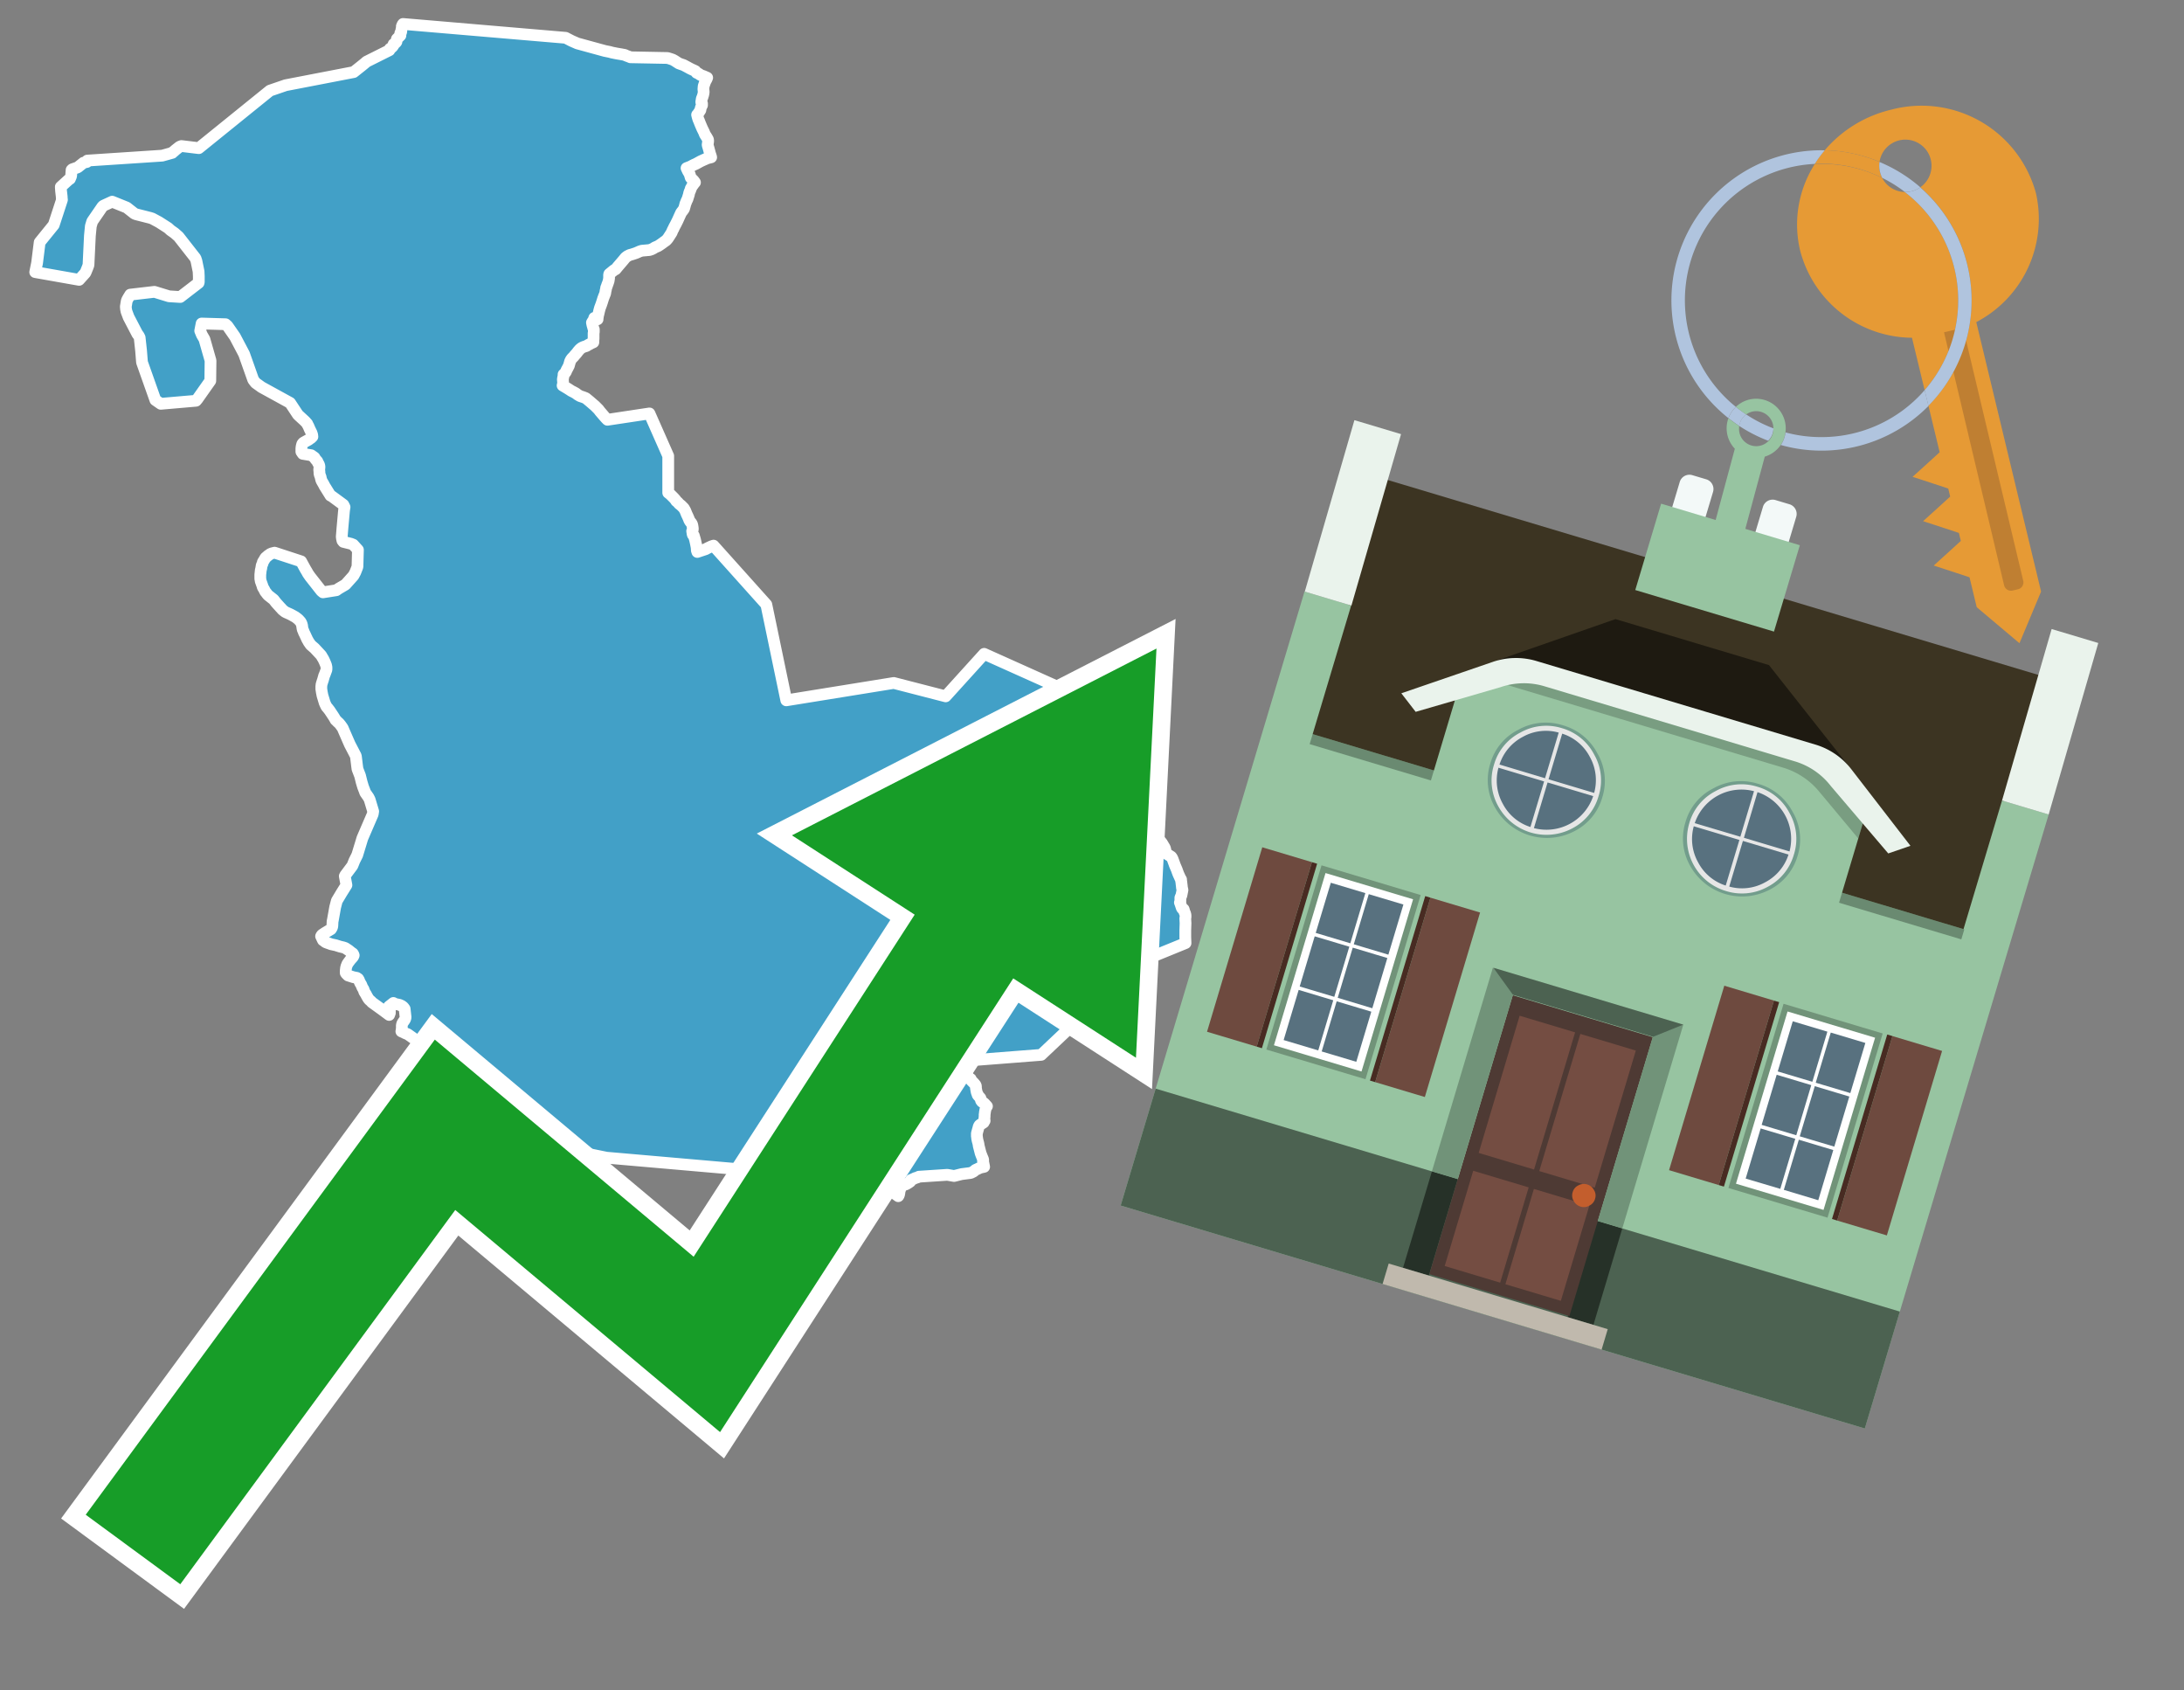
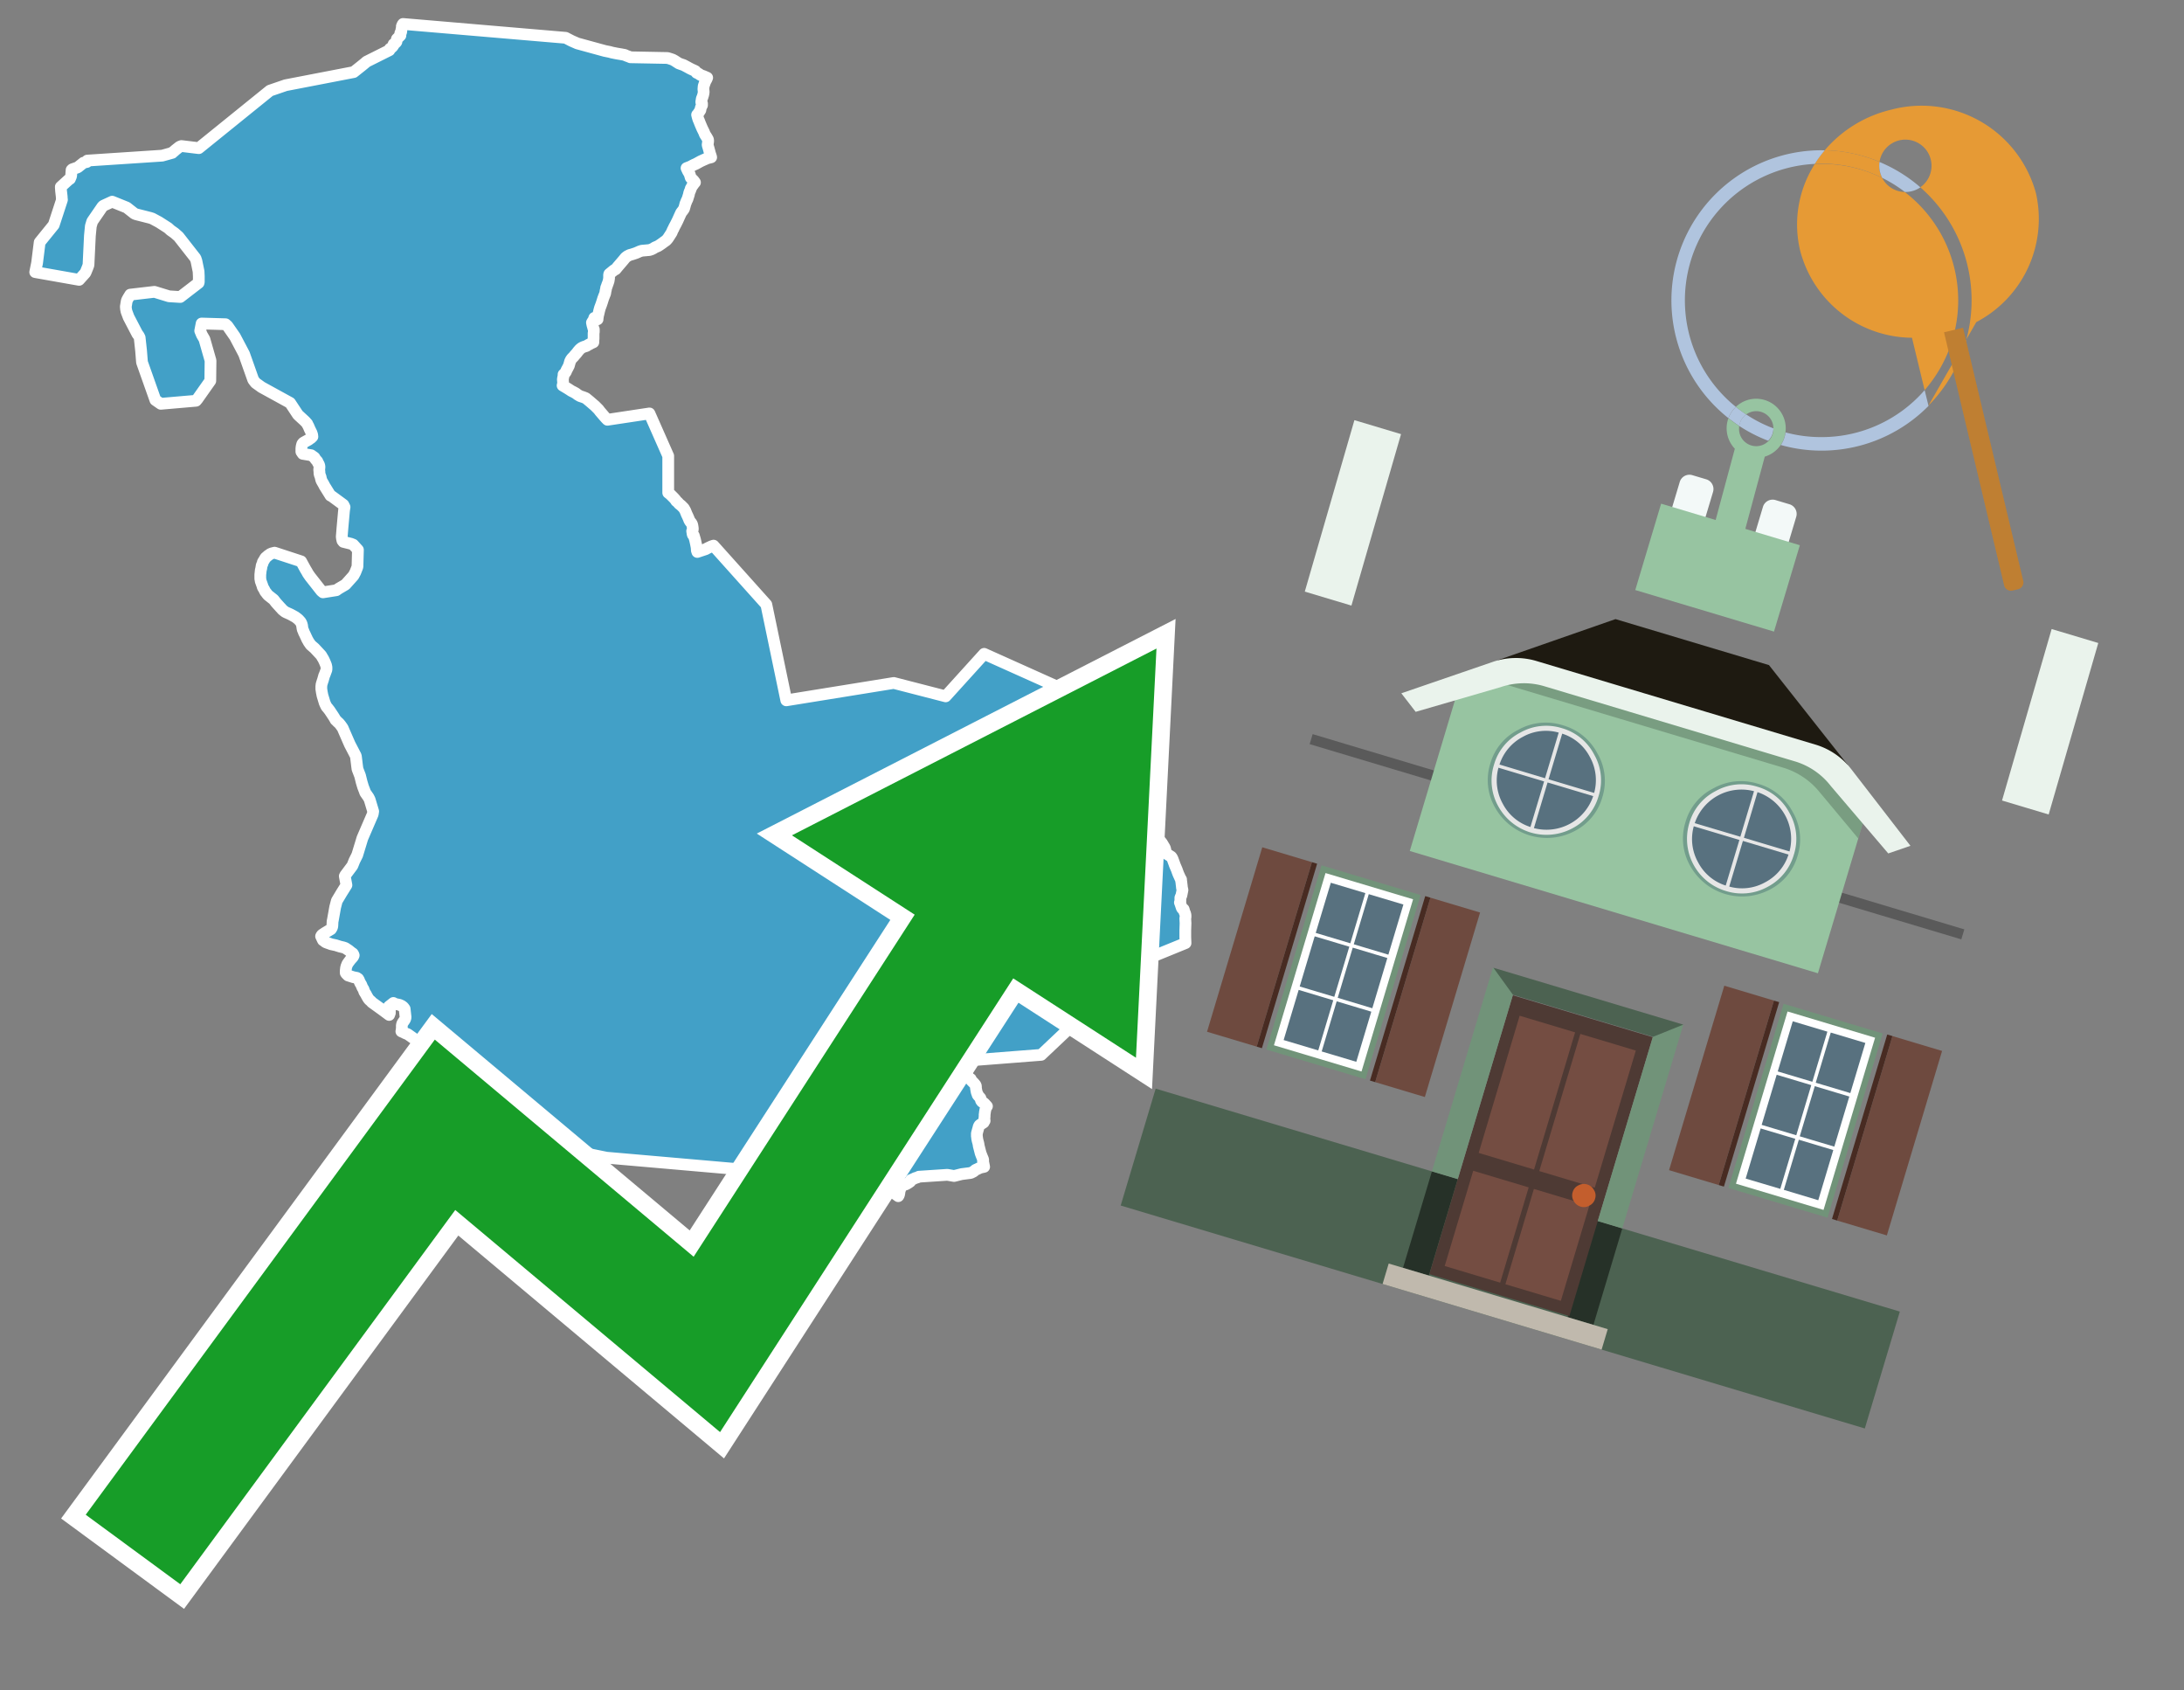
<svg xmlns="http://www.w3.org/2000/svg" id="Text" width="93.05" height="72" viewBox="0 0 93.05 72">
  <rect x="0" y="0" width="93.05" height="72" fill="#808080" stroke="none" />
  <polygon points="25.77,2.17 25.97,2.21 26.08,2.24 26.28,2.28 26.46,2.31 26.62,2.34 26.68,2.37 26.79,2.41 26.86,2.44 28.44,2.47 28.54,2.5 28.66,2.54 28.75,2.59 28.92,2.7 29.03,2.74 29.12,2.77 29.29,2.86 29.38,2.91 29.46,2.95 29.57,3 29.63,3.03 29.68,3.1 29.77,3.14 29.82,3.18 29.88,3.21 29.97,3.24 30.13,3.31 30.1,3.38 30.05,3.47 30.01,3.58 29.98,3.67 29.97,3.78 29.97,3.81 29.98,3.9 29.98,3.93 29.97,3.99 29.96,4.04 29.95,4.07 29.94,4.1 29.93,4.14 29.9,4.2 29.89,4.28 29.88,4.32 29.88,4.36 29.91,4.41 29.91,4.44 29.91,4.48 29.89,4.52 29.87,4.56 29.86,4.59 29.85,4.63 29.84,4.69 29.82,4.72 29.79,4.77 29.73,4.86 29.7,4.89 29.72,4.97 29.74,5.04 29.76,5.1 29.78,5.14 29.83,5.27 29.89,5.41 29.92,5.48 29.99,5.62 30.03,5.72 30.06,5.77 30.08,5.8 30.1,5.83 30.14,5.9 30.16,5.93 30.17,5.97 30.17,6.03 30.16,6.08 30.16,6.11 30.15,6.15 30.15,6.18 30.18,6.28 30.2,6.35 30.25,6.54 30.26,6.57 30.27,6.6 30.29,6.66 30.3,6.7 30.14,6.74 30.05,6.78 29.98,6.81 29.85,6.87 29.65,6.98 29.58,7.01 29.48,7.06 29.43,7.09 29.25,7.16 29.31,7.29 29.34,7.34 29.37,7.39 29.39,7.44 29.42,7.54 29.43,7.57 29.55,7.69 29.58,7.73 29.61,7.77 29.57,7.81 29.54,7.86 29.49,7.92 29.45,8 29.43,8.03 29.42,8.08 29.38,8.17 29.37,8.2 29.36,8.23 29.35,8.29 29.34,8.32 29.29,8.48 29.25,8.56 29.22,8.64 29.2,8.68 29.19,8.73 29.15,8.87 29.14,8.9 29.11,8.94 29.09,8.97 29.05,9.02 29.02,9.06 28.96,9.19 28.87,9.39 28.82,9.49 28.79,9.55 28.72,9.68 28.69,9.75 28.67,9.78 28.63,9.87 28.62,9.9 28.57,9.98 28.46,10.15 28.41,10.21 28.37,10.25 28.31,10.29 28.23,10.35 28.16,10.4 28.1,10.44 28.04,10.48 27.9,10.54 27.84,10.58 27.76,10.62 27.67,10.65 27.34,10.68 27.25,10.71 27.16,10.75 27.09,10.78 26.94,10.83 26.83,10.86 26.73,10.91 26.69,10.94 26.65,10.97 26.56,11.08 26.32,11.36 26.23,11.47 26.17,11.5 26.13,11.53 25.96,11.67 25.95,11.7 25.95,11.74 25.95,11.81 25.95,11.85 25.93,11.97 25.89,12.09 25.87,12.13 25.86,12.18 25.83,12.24 25.82,12.29 25.82,12.32 25.81,12.35 25.8,12.39 25.79,12.46 25.78,12.51 25.75,12.58 25.7,12.71 25.65,12.87 25.64,12.9 25.62,12.96 25.56,13.12 25.53,13.23 25.5,13.36 25.48,13.44 25.46,13.57 25.46,13.6 25.32,13.54 25.29,13.64 25.25,13.69 25.22,13.74 25.24,13.84 25.26,13.91 25.27,13.94 25.28,13.99 25.3,14.03 25.3,14.14 25.29,14.19 25.29,14.42 25.28,14.53 25.28,14.58 25.17,14.63 25.12,14.66 25.06,14.69 24.98,14.74 24.88,14.77 24.81,14.8 24.76,14.83 24.7,14.88 24.63,14.96 24.57,15.04 24.48,15.14 24.45,15.18 24.41,15.22 24.37,15.26 24.34,15.3 24.32,15.33 24.29,15.39 24.27,15.46 24.25,15.53 24.24,15.57 24.21,15.63 24.19,15.67 24.13,15.78 24.12,15.82 24.08,15.88 24.01,15.95 24.01,15.99 24.01,16.02 24,16.05 23.99,16.11 23.98,16.15 23.99,16.28 23.99,16.34 23.98,16.38 23.97,16.42 24.17,16.54 24.25,16.59 24.34,16.65 24.44,16.7 24.53,16.75 24.61,16.81 24.66,16.84 24.71,16.87 24.86,16.92 24.96,16.96 25.13,17.1 25.28,17.23 25.34,17.28 25.37,17.31 25.42,17.36 25.47,17.41 25.5,17.44 25.56,17.52 25.74,17.73 25.82,17.82 25.85,17.85 25.88,17.88 27.67,17.61 28.47,19.42 28.47,20.99 28.51,21.02 28.57,21.07 28.68,21.18 28.71,21.21 28.79,21.3 28.81,21.34 28.86,21.38 28.9,21.42 28.92,21.45 29.02,21.53 29.06,21.57 29.13,21.64 29.15,21.67 29.2,21.76 29.26,21.91 29.29,21.97 29.33,22.06 29.35,22.11 29.37,22.16 29.4,22.21 29.47,22.3 29.49,22.35 29.5,22.39 29.51,22.45 29.52,22.53 29.51,22.58 29.49,22.62 29.51,22.75 29.52,22.78 29.56,22.81 29.61,22.98 29.64,23.11 29.68,23.31 29.69,23.45 29.71,23.48 29.71,23.51 30.07,23.39 30.14,23.35 30.31,23.27 30.4,23.24 32.65,25.75 33.5,29.83 38.08,29.09 40.29,29.66 41.93,27.85 45.83,29.6 47.81,31.2 47.75,31.24 47.75,31.27 47.64,31.32 47.53,31.38 47.47,31.41 47.32,31.47 47.22,31.5 47.03,31.56 46.94,31.6 46.83,31.64 46.73,31.67 46.63,31.73 46.54,31.77 46.35,31.82 46.28,31.85 46.08,31.92 45.89,32 45.73,32.08 45.61,32.14 45.53,32.17 45.51,32.23 45.53,32.31 45.56,32.36 45.59,32.44 45.61,32.48 45.63,32.52 45.64,32.55 45.66,32.66 45.67,32.69 45.67,32.85 45.76,32.82 45.79,32.92 45.8,32.96 45.86,33.08 45.88,33.11 45.91,33.16 45.93,33.19 45.98,33.24 46.01,33.28 46.33,33.35 46.41,33.41 46.48,33.45 46.51,33.49 46.56,33.55 46.57,33.58 46.66,33.79 46.67,33.83 46.7,33.88 46.75,33.99 46.77,34.03 46.8,34.11 46.81,34.14 46.85,34.26 46.87,34.31 46.89,34.36 46.93,34.45 46.99,34.6 47.01,34.64 47.04,34.73 47.1,34.76 47.17,34.8 47.31,34.84 47.42,34.89 47.5,34.93 47.61,34.98 47.69,35.02 47.74,35.05 47.85,35.1 47.95,35.15 48.13,35.19 48.22,35.24 48.3,35.28 48.49,35.36 48.57,35.39 48.65,35.42 48.9,35.45 49.07,35.5 49.12,35.53 49.2,35.56 49.24,35.59 49.29,35.62 49.33,35.67 49.37,35.73 49.38,35.76 49.41,35.79 49.45,35.84 49.5,35.9 49.59,36.05 49.62,36.1 49.64,36.15 49.67,36.29 49.69,36.34 49.71,36.37 49.9,36.49 49.93,36.53 49.96,36.59 50,36.7 50.03,36.78 50.05,36.84 50.08,36.91 50.14,37.05 50.16,37.11 50.19,37.19 50.21,37.24 50.27,37.37 50.28,37.4 50.32,37.46 50.32,37.51 50.33,37.56 50.34,37.65 50.35,37.73 50.36,37.83 50.37,37.86 50.38,37.91 50.35,38.06 50.34,38.11 50.33,38.15 50.31,38.19 50.29,38.24 50.29,38.29 50.29,38.4 50.27,38.44 50.29,38.49 50.3,38.52 50.35,38.67 50.37,38.7 50.43,38.73 50.44,38.76 50.45,38.8 50.46,38.83 50.47,38.86 50.49,38.9 50.5,38.94 50.51,38.98 50.51,39.03 50.51,39.07 50.5,39.11 50.5,39.14 50.51,39.32 50.5,39.63 50.5,39.92 50.51,40.17 48.55,40.97 44.36,44.93 41.28,45.17 41.27,45.22 41.21,45.33 41.19,45.44 41.18,45.55 41.16,45.68 41.14,45.73 41.18,45.78 41.2,45.81 41.24,45.84 41.27,45.89 41.3,45.92 41.36,45.96 41.38,46.02 41.41,46.05 41.46,46.1 41.49,46.13 41.55,46.2 41.57,46.23 41.58,46.27 41.58,46.31 41.58,46.34 41.59,46.4 41.61,46.51 41.62,46.54 41.63,46.57 41.65,46.6 41.65,46.63 41.67,46.66 41.77,46.77 41.78,46.8 41.79,46.85 41.8,46.88 41.84,46.93 41.89,46.96 41.95,47.01 42.05,47.12 42.03,47.15 42,47.19 41.99,47.23 41.98,47.28 41.96,47.39 41.96,47.43 41.95,47.46 41.95,47.55 41.94,47.64 41.95,47.74 41.92,47.78 41.91,47.81 41.85,47.85 41.78,47.89 41.73,47.93 41.7,47.98 41.69,48.02 41.68,48.06 41.66,48.13 41.63,48.24 41.62,48.27 41.62,48.31 41.62,48.41 41.63,48.44 41.63,48.48 41.65,48.58 41.68,48.69 41.69,48.74 41.7,48.81 41.78,49.12 41.83,49.25 41.88,49.37 41.89,49.41 41.88,49.45 41.91,49.6 41.93,49.7 41.79,49.73 41.71,49.76 41.63,49.8 41.56,49.83 41.48,49.9 41.36,49.96 40.97,50.01 40.65,50.09 40.36,50.04 39.15,50.12 39.09,50.15 38.99,50.18 38.91,50.22 38.81,50.26 38.79,50.3 38.78,50.33 38.71,50.38 38.61,50.44 38.47,50.49 38.41,50.52 38.37,50.55 38.35,50.67 38.32,50.74 38.32,50.8 38.31,50.85 38.3,50.9 38.27,50.95 37.54,50.41 36.52,49.87 34.88,50.58 34.8,50.98 34.54,50.71 34.5,50.64 32.95,49.93 25.84,49.31 24.27,48.99 24.28,48.95 17.37,44.05 17.29,44.02 17.1,43.93 17.11,43.9 17.11,43.85 17.12,43.82 17.12,43.68 17.13,43.63 17.14,43.6 17.16,43.56 17.25,43.43 17.27,43.38 17.28,43.33 17.24,42.97 17.21,42.93 17.19,42.9 17.11,42.84 17.02,42.8 16.83,42.76 16.76,42.72 16.57,42.87 16.61,43.03 16.61,43.09 16.61,43.12 16.61,43.15 16.59,43.2 16.58,43.23 16.27,43 15.84,42.69 15.82,42.66 15.75,42.6 15.72,42.57 15.69,42.53 15.66,42.48 15.62,42.41 15.59,42.35 15.57,42.32 15.54,42.27 15.52,42.24 15.49,42.14 15.45,42.08 15.43,42.04 15.39,41.94 15.34,41.86 15.33,41.83 15.31,41.8 15.3,41.76 15.26,41.69 15.2,41.65 15.05,41.62 14.83,41.55 14.78,41.5 14.75,41.47 14.73,41.44 14.73,41.37 14.73,41.33 14.74,41.27 14.74,41.23 14.75,41.2 14.76,41.16 14.78,41.11 14.8,41.06 14.84,41 14.93,40.88 15.02,40.78 15.05,40.74 15.07,40.69 15.05,40.64 15.03,40.61 14.97,40.57 14.86,40.48 14.71,40.38 14.62,40.35 14.49,40.32 14.3,40.26 14.11,40.22 13.89,40.14 13.84,40.11 13.81,40.08 13.76,40.05 13.68,39.88 13.7,39.84 13.73,39.81 13.85,39.73 14.1,39.58 14.13,39.53 14.15,39.49 14.16,39.43 14.17,39.23 14.18,39.2 14.28,38.64 14.35,38.37 14.56,38.02 14.76,37.7 14.69,37.32 14.71,37.28 14.86,37.08 14.92,37 15.01,36.88 15.04,36.81 15.1,36.66 15.22,36.42 15.44,35.7 15.88,34.68 15.9,34.56 15.75,34.06 15.7,33.96 15.56,33.76 15.54,33.7 15.47,33.52 15.41,33.32 15.34,33.04 15.24,32.78 15.23,32.75 15.21,32.6 15.17,32.27 15.16,32.2 14.9,31.7 14.66,31.15 14.6,31.01 14.53,30.91 14.5,30.87 14.45,30.81 14.42,30.78 14.37,30.74 14.35,30.71 14.3,30.67 14.25,30.58 14.2,30.5 14.04,30.26 13.97,30.17 13.91,30.1 13.87,30.02 13.83,29.93 13.81,29.86 13.74,29.63 13.71,29.48 13.7,29.41 13.69,29.35 13.69,29.31 13.69,29.27 13.69,29.24 13.7,29.15 13.73,29.05 13.76,28.96 13.8,28.82 13.81,28.78 13.83,28.74 13.9,28.55 13.91,28.52 13.91,28.49 13.91,28.42 13.89,28.33 13.85,28.23 13.81,28.14 13.77,28.06 13.72,27.98 13.7,27.94 13.67,27.9 13.4,27.61 13.33,27.55 13.26,27.49 13.22,27.45 13.2,27.41 13.16,27.36 13.11,27.27 13.08,27.22 13.07,27.19 13.05,27.15 12.99,27.02 12.94,26.92 12.93,26.88 12.9,26.82 12.89,26.78 12.88,26.72 12.87,26.64 12.86,26.61 12.85,26.57 12.83,26.53 12.81,26.49 12.72,26.39 12.66,26.34 12.58,26.28 12.38,26.17 12.27,26.12 12.18,26.08 12.13,26.05 12.03,25.97 11.98,25.91 11.94,25.87 11.76,25.67 11.66,25.54 11.42,25.35 11.37,25.29 11.35,25.26 11.3,25.2 11.25,25.1 11.19,25 11.18,24.95 11.14,24.84 11.13,24.81 11.11,24.76 11.1,24.7 11.09,24.65 11.09,24.6 11.09,24.48 11.11,24.29 11.13,24.21 11.15,24.08 11.17,24.04 11.19,23.99 11.2,23.94 11.25,23.86 11.28,23.81 11.3,23.77 11.33,23.74 11.37,23.71 11.41,23.67 11.47,23.63 11.51,23.6 11.58,23.57 11.7,23.54 12.83,23.91 13.01,24.24 13.07,24.34 13.12,24.43 13.21,24.56 13.69,25.17 13.76,25.23 14.33,25.14 14.43,25.07 14.72,24.9 15.06,24.52 15.14,24.37 15.23,24.14 15.25,23.42 15.05,23.2 14.95,23.16 14.63,23.08 14.59,23.03 14.57,22.94 14.56,22.86 14.59,22.49 14.65,21.82 14.66,21.72 14.68,21.6 14.63,21.5 14.14,21.14 14.08,21.11 13.85,20.74 13.83,20.71 13.79,20.63 13.72,20.51 13.69,20.45 13.67,20.37 13.66,20.32 13.62,20.21 13.61,20.15 13.61,20.1 13.6,20.01 13.61,19.91 13.61,19.86 13.59,19.79 13.53,19.68 13.52,19.65 13.44,19.56 13.4,19.49 13.26,19.39 12.9,19.33 12.88,19.3 12.84,19.24 12.84,19.15 12.84,19.1 12.85,19.02 12.87,18.94 12.88,18.91 12.92,18.86 12.97,18.83 13.15,18.73 13.2,18.69 13.25,18.66 13.31,18.6 13.3,18.52 13.27,18.43 13.2,18.29 13.14,18.15 13.1,18.08 13.09,18.05 13.01,17.96 12.98,17.93 12.73,17.7 12.69,17.66 12.36,17.16 11.14,16.49 11.1,16.46 10.89,16.31 10.79,16.18 10.4,15.08 10.01,14.34 9.69,13.88 9.61,13.81 8.59,13.78 8.53,14.09 8.6,14.26 8.71,14.45 8.97,15.36 8.96,16.22 8.41,17 8.35,17.07 6.85,17.2 6.62,17.04 6.05,15.43 6.01,14.93 5.95,14.38 5.91,14.3 5.85,14.22 5.48,13.51 5.39,13.27 5.37,13.17 5.36,13.06 5.4,12.82 5.42,12.77 5.47,12.68 5.55,12.55 6.58,12.43 7.2,12.62 7.68,12.65 8.46,12.05 8.47,12.01 8.47,11.89 8.47,11.77 8.46,11.56 8.38,11.17 8.37,11.12 8.33,11 7.61,10.08 7.44,9.93 7.27,9.81 7.16,9.71 6.77,9.46 6.49,9.31 6.4,9.28 5.81,9.13 5.73,9.1 5.4,8.84 4.78,8.59 4.41,8.76 4.37,8.79 3.93,9.43 3.87,9.63 3.83,10.04 3.77,11.29 3.73,11.4 3.64,11.62 3.37,11.92 1.5,11.59 1.58,11.2 1.69,10.32 2.29,9.58 2.64,8.51 2.63,8.42 2.63,8.38 2.6,8.12 2.59,7.96 2.93,7.65 2.98,7.62 3.03,7.5 3.05,7.24 3.08,7.21 3.31,7.13 3.56,6.93 3.7,6.9 3.72,6.84 6.91,6.63 7.34,6.51 7.36,6.48 7.41,6.45 7.46,6.4 7.65,6.25 7.73,6.22 8.47,6.31 11.5,3.86 12.17,3.63 15.07,3.07 15.41,2.8 15.58,2.66 15.61,2.63 16.59,2.14 16.6,2.11 16.61,2.08 16.65,2.05 16.69,2.02 16.73,1.98 16.77,1.92 16.77,1.88 16.86,1.82 16.89,1.78 16.9,1.7 16.91,1.66 17,1.57 17.06,1.51 17.05,1.46 17.05,1.43 17.06,1.4 17.09,1.37 17.1,1.31 17.1,1.27 17.11,1.23 17.12,1.2 17.13,1.17 17.12,1.12 17.15,1.05 17.17,1.02 24.1,1.61 24.35,1.74 24.6,1.85 " fill="#42a0c7" stroke="#fff" stroke-linejoin="round" stroke-width="0.5" />
  <polygon points="49.272 27.624 33.741 35.58 38.97 38.959 29.553 53.529 18.525 44.281 3.652 64.518 7.681 67.479 19.396 51.538 30.678 60.999 43.169 41.673 48.398 45.053 49.272 27.624" fill="none" stroke="#fff" stroke-miterlimit="10" stroke-width="1.5" />
  <polygon points="49.272 27.624 33.741 35.58 38.97 38.959 29.553 53.529 18.525 44.281 3.652 64.518 7.681 67.479 19.396 51.538 30.678 60.999 43.169 41.673 48.398 45.053 49.272 27.624" fill="#179d28" />
  <path d="M80.19,7.577a1.16,1.16,0,0,1-.094-.251,1.114,1.114,0,0,1-.018-.429A6.367,6.367,0,0,0,77.743,6.4a5.269,5.269,0,0,0-.423.577c.1,0,.192-.007.288-.007A5.794,5.794,0,0,1,80.19,7.577Z" fill="#e69a35" />
  <path d="M77.608,6.4A6.394,6.394,0,0,0,73.64,17.81a1.26,1.26,0,0,1,.317-.48A5.821,5.821,0,0,1,77.32,6.981a5.269,5.269,0,0,1,.423-.577Z" fill="#b0c4de" />
-   <path d="M84.2,13.72a4.962,4.962,0,0,0,2.545-5.48,5.047,5.047,0,0,0-6.179-3.566A5.322,5.322,0,0,0,77.743,6.4a6.367,6.367,0,0,1,2.335.493,1.114,1.114,0,1,1,1.736,1.084,6.392,6.392,0,0,1,.347,9.3l.479,1.985-.438.4-.716.648.92.3.6.2.082.341-.438.4-.716.648.92.3.605.2.082.341-.438.4-.716.649.92.3.605.2.307,1.274,1.821,1.534.921-2.2Z" fill="#e69a35" />
+   <path d="M84.2,13.72a4.962,4.962,0,0,0,2.545-5.48,5.047,5.047,0,0,0-6.179-3.566A5.322,5.322,0,0,0,77.743,6.4a6.367,6.367,0,0,1,2.335.493,1.114,1.114,0,1,1,1.736,1.084,6.392,6.392,0,0,1,.347,9.3Z" fill="#e69a35" />
  <path d="M81.154,8.179a1.115,1.115,0,0,1-.964-.6,5.794,5.794,0,0,0-2.582-.6c-.1,0-.192,0-.288.007a4.783,4.783,0,0,0-.625,3.685,4.962,4.962,0,0,0,4.765,3.715L82,16.617a5.82,5.82,0,0,0-.846-8.438Z" fill="#e69a35" />
  <path d="M74.1,18.142a6.386,6.386,0,0,0,1.232.63.73.73,0,0,0,.224-.527h0a5.783,5.783,0,0,1-1.159-.593A.733.733,0,0,0,74.1,18.142Z" fill="#b0c4de" />
  <path d="M74.4,17.652q-.228-.152-.44-.322a1.26,1.26,0,0,0-.317.48c.148.117.3.228.46.332A.733.733,0,0,1,74.4,17.652Z" fill="#b0c4de" />
  <path d="M74.824,16.984a1.257,1.257,0,0,0-.867.346c.141.114.288.222.44.322a.731.731,0,0,1,1.159.593h0a.732.732,0,1,1-1.463,0,.7.7,0,0,1,.007-.1c-.158-.1-.312-.215-.46-.332a1.258,1.258,0,0,0,.273,1.3l-.979,3.635,1.275.341.98-3.639a1.266,1.266,0,0,0,.681-.5,1.249,1.249,0,0,0,.2-.538,1.328,1.328,0,0,0,.012-.168A1.262,1.262,0,0,0,74.824,16.984Z" fill="#97c4a1" />
  <path d="M85.974,25.1l-.226.053a.3.3,0,0,1-.362-.223l-2.56-10.777.81-.193L86.2,24.736A.3.3,0,0,1,85.974,25.1Z" fill="#bf7f32" />
  <path d="M80.1,7.326a1.16,1.16,0,0,0,.094.251,5.833,5.833,0,0,1,.964.6,1.137,1.137,0,0,0,.287-.031,1.108,1.108,0,0,0,.373-.167A6.371,6.371,0,0,0,80.078,6.9,1.114,1.114,0,0,0,80.1,7.326Z" fill="#b0c4de" />
  <path d="M77.608,18.618a5.836,5.836,0,0,1-1.534-.2,1.24,1.24,0,0,1-.2.537,6.4,6.4,0,0,0,6.291-1.666L82,16.617A5.807,5.807,0,0,1,77.608,18.618Z" fill="#b0c4de" />
-   <path d="M81.814,7.981a1.108,1.108,0,0,1-.373.167,1.137,1.137,0,0,1-.287.031A5.82,5.82,0,0,1,82,16.617l.161.667a6.392,6.392,0,0,0-.347-9.3Z" fill="#b0c4de" />
-   <polygon points="83.79 39.753 55.78 31.364 58.988 20.404 86.964 28.783 83.79 39.753 83.79 39.753" fill="#3c3422" fill-rule="evenodd" />
-   <polygon points="81.705 53.32 87.284 34.692 85.297 34.097 83.656 39.575 55.926 31.269 57.567 25.791 55.579 25.196 47.746 51.348 79.451 60.844 81.705 53.32" fill="#97c4a1" fill-rule="evenodd" />
  <rect x="69.522" y="21.148" width="0.444" height="28.983" transform="translate(15.592 92.226) rotate(-73.326)" opacity="0.3" />
  <polygon points="87.284 34.692 85.297 34.097 87.411 26.793 89.398 27.388 87.284 34.692 87.284 34.692" fill="#eaf3ec" fill-rule="evenodd" />
  <polygon points="57.578 25.794 55.591 25.199 57.705 17.896 59.692 18.491 57.578 25.794 57.578 25.794" fill="#eaf3ec" fill-rule="evenodd" />
  <polygon points="79.451 60.844 80.943 55.865 49.238 46.369 47.747 51.348 79.451 60.844 79.451 60.844" fill="#4c6251" fill-rule="evenodd" />
  <path d="M71.566,20.528l-.522,1.743,1.418.425.523-1.744a.432.432,0,0,0-.289-.536l-.593-.177A.431.431,0,0,0,71.566,20.528Z" fill="#f3f9f8" fill-rule="evenodd" />
  <path d="M75.111,21.589l-.522,1.743,1.418.425.522-1.743a.43.43,0,0,0-.289-.536l-.593-.178A.43.43,0,0,0,75.111,21.589Z" fill="#f3f9f8" fill-rule="evenodd" />
  <polygon points="75.368 28.329 68.829 26.37 63.807 28.121 78.733 32.591 75.368 28.329" fill="#1e1a11" />
  <polygon points="78.248 32.422 64.442 28.287 62.236 28.998 60.064 36.247 77.453 41.455 79.651 34.116 78.248 32.422" fill="#97c4a1" />
  <path d="M77.74,32.516S65.088,28.725,65,28.7l-.938.43,11.892,3.562a3.175,3.175,0,0,1,1.532,1l1.685,2.02.327-1.09Z" fill-rule="evenodd" opacity="0.2" />
  <path d="M77.35,31.716,65.458,28.154a3.041,3.041,0,0,0-1.854.037l-3.9,1.339.611.79,3.626-1.054a3.045,3.045,0,0,1,1.855-.037l10.673,3.2A3.028,3.028,0,0,1,78,33.477l2.45,2.874.945-.325-2.518-3.26A3.036,3.036,0,0,0,77.35,31.716Z" fill="#eaf3ec" />
  <polygon points="76.683 23.223 70.773 21.453 69.671 25.132 75.581 26.902 76.683 23.223 76.683 23.223" fill="#97c4a1" fill-rule="evenodd" />
  <g id="Symbol_9_0_Layer2_0_MEMBER_8_MEMBER_21_MEMBER_0_FILL" data-name="Symbol 9 0 Layer2 0 MEMBER 8 MEMBER 21 MEMBER 0 FILL">
    <path d="M66.584,30.892a2.39,2.39,0,0,0-1.891.189,2.317,2.317,0,0,0-1.2,1.448A2.345,2.345,0,0,0,63.7,34.4a2.528,2.528,0,0,0,3.367,1.008,2.339,2.339,0,0,0,1.2-1.447,2.313,2.313,0,0,0-.208-1.87A2.394,2.394,0,0,0,66.584,30.892Z" fill="#729d8c" />
  </g>
  <g id="Symbol_9_0_Layer2_0_MEMBER_8_MEMBER_21_MEMBER_1_FILL" data-name="Symbol 9 0 Layer2 0 MEMBER 8 MEMBER 21 MEMBER 1 FILL">
    <path d="M66.547,31.016a2.241,2.241,0,0,0-1.769.185,2.213,2.213,0,0,0-1.127,1.376,2.239,2.239,0,0,0,.185,1.768,2.341,2.341,0,0,0,3.145.942,2.234,2.234,0,0,0,1.126-1.376,2.207,2.207,0,0,0-.185-1.768A2.237,2.237,0,0,0,66.547,31.016Z" fill="#e6e6e6" />
  </g>
  <g id="Symbol_9_0_Layer2_0_MEMBER_8_MEMBER_21_MEMBER_2_MEMBER_0_FILL" data-name="Symbol 9 0 Layer2 0 MEMBER 8 MEMBER 21 MEMBER 2 MEMBER 0 FILL">
    <path d="M65.787,33.284,63.843,32.7a2.036,2.036,0,0,0,.186,1.539,2.015,2.015,0,0,0,1.175.986Z" fill="#58717f" />
  </g>
  <g id="Symbol_9_0_Layer2_0_MEMBER_8_MEMBER_21_MEMBER_2_MEMBER_1_FILL" data-name="Symbol 9 0 Layer2 0 MEMBER 8 MEMBER 21 MEMBER 2 MEMBER 1 FILL">
    <path d="M65.827,33.148l.582-1.944a2.01,2.01,0,0,0-1.523.178,2.037,2.037,0,0,0-1,1.183Z" fill="#58717f" />
  </g>
  <g id="Symbol_9_0_Layer2_0_MEMBER_8_MEMBER_21_MEMBER_2_MEMBER_2_FILL" data-name="Symbol 9 0 Layer2 0 MEMBER 8 MEMBER 21 MEMBER 2 MEMBER 2 FILL">
    <path d="M67.878,33.91l-1.943-.582-.582,1.944a2.1,2.1,0,0,0,2.525-1.362Z" fill="#58717f" />
  </g>
  <g id="Symbol_9_0_Layer2_0_MEMBER_8_MEMBER_21_MEMBER_2_MEMBER_3_FILL" data-name="Symbol 9 0 Layer2 0 MEMBER 8 MEMBER 21 MEMBER 2 MEMBER 3 FILL">
    <path d="M66.558,31.249l-.582,1.943,1.943.582a2.031,2.031,0,0,0-.186-1.539A2.009,2.009,0,0,0,66.558,31.249Z" fill="#58717f" />
  </g>
  <g id="Symbol_9_0_Layer2_0_MEMBER_8_MEMBER_21_MEMBER_0_FILL-2" data-name="Symbol 9 0 Layer2 0 MEMBER 8 MEMBER 21 MEMBER 0 FILL">
    <path d="M74.9,33.384a2.4,2.4,0,0,0-1.891.189,2.316,2.316,0,0,0-1.2,1.448,2.341,2.341,0,0,0,.209,1.87A2.527,2.527,0,0,0,75.387,37.9a2.345,2.345,0,0,0,1.2-1.447,2.314,2.314,0,0,0-.209-1.87A2.389,2.389,0,0,0,74.9,33.384Z" fill="#729d8c" />
  </g>
  <g id="Symbol_9_0_Layer2_0_MEMBER_8_MEMBER_21_MEMBER_1_FILL-2" data-name="Symbol 9 0 Layer2 0 MEMBER 8 MEMBER 21 MEMBER 1 FILL">
    <path d="M74.867,33.508a2.239,2.239,0,0,0-1.768.185,2.21,2.21,0,0,0-1.127,1.376,2.316,2.316,0,0,0,1.564,2.883,2.261,2.261,0,0,0,1.765-.173A2.237,2.237,0,0,0,76.428,36.4a2.209,2.209,0,0,0-.185-1.769A2.239,2.239,0,0,0,74.867,33.508Z" fill="#e6e6e6" />
  </g>
  <g id="Symbol_9_0_Layer2_0_MEMBER_8_MEMBER_21_MEMBER_2_MEMBER_0_FILL-2" data-name="Symbol 9 0 Layer2 0 MEMBER 8 MEMBER 21 MEMBER 2 MEMBER 0 FILL">
    <path d="M74.107,35.776l-1.943-.582a2.031,2.031,0,0,0,.186,1.539,2.009,2.009,0,0,0,1.175.986Z" fill="#58717f" />
  </g>
  <g id="Symbol_9_0_Layer2_0_MEMBER_8_MEMBER_21_MEMBER_2_MEMBER_1_FILL-2" data-name="Symbol 9 0 Layer2 0 MEMBER 8 MEMBER 21 MEMBER 2 MEMBER 1 FILL">
    <path d="M74.148,35.64,74.73,33.7a2.1,2.1,0,0,0-2.525,1.362Z" fill="#58717f" />
  </g>
  <g id="Symbol_9_0_Layer2_0_MEMBER_8_MEMBER_21_MEMBER_2_MEMBER_2_FILL-2" data-name="Symbol 9 0 Layer2 0 MEMBER 8 MEMBER 21 MEMBER 2 MEMBER 2 FILL">
    <path d="M76.2,36.4l-1.943-.582-.582,1.944a2.015,2.015,0,0,0,1.523-.178A2.036,2.036,0,0,0,76.2,36.4Z" fill="#58717f" />
  </g>
  <g id="Symbol_9_0_Layer2_0_MEMBER_8_MEMBER_21_MEMBER_2_MEMBER_3_FILL-2" data-name="Symbol 9 0 Layer2 0 MEMBER 8 MEMBER 21 MEMBER 2 MEMBER 3 FILL">
    <path d="M74.879,33.741,74.3,35.684l1.943.582a2.1,2.1,0,0,0-1.361-2.525Z" fill="#58717f" />
  </g>
  <polygon points="51.426 43.946 53.542 44.58 55.896 36.723 53.78 36.089 51.426 43.946 51.426 43.946" fill="#6e4a3f" fill-rule="evenodd" />
  <polygon points="53.542 44.58 53.764 44.647 56.117 36.789 55.896 36.723 53.542 44.58 53.542 44.58" fill="#482b22" fill-rule="evenodd" />
  <polygon points="60.706 46.726 58.59 46.092 60.943 38.235 63.059 38.868 60.706 46.726 60.706 46.726" fill="#6e4a3f" fill-rule="evenodd" />
  <polygon points="58.59 46.092 58.368 46.026 60.722 38.168 60.943 38.235 58.59 46.092 58.59 46.092" fill="#482b22" fill-rule="evenodd" />
  <rect x="53.146" y="39.209" width="8.19" height="4.408" transform="translate(1.145 84.365) rotate(-73.326)" fill="#719379" />
  <polygon points="60.205 38.304 56.474 37.187 54.277 44.522 58.008 45.639 60.205 38.304 60.205 38.304" fill="#fff" fill-rule="evenodd" />
  <path d="M59.792,38.527l-.64,2.136-1.474-.442.639-2.135,1.475.441Zm-1.621-.485-.64,2.136-1.474-.442L56.7,37.6l1.474.442Zm-2.158,1.84,1.475.441-.64,2.136-1.474-.441.639-2.136Zm-.683,2.282,1.474.441-.639,2.136L54.69,44.3l.64-2.135Zm.981,2.621.639-2.136,1.475.442-.64,2.135-1.474-.441Zm2.158-1.84L56.994,42.5l.64-2.136,1.474.442-.639,2.136Z" fill="#58717f" fill-rule="evenodd" />
  <polygon points="80.39 52.621 78.274 51.988 80.628 44.13 82.743 44.764 80.39 52.621 80.39 52.621" fill="#6e4a3f" fill-rule="evenodd" />
  <polygon points="78.274 51.988 78.053 51.921 80.406 44.064 80.628 44.13 78.274 51.988 78.274 51.988" fill="#482b22" fill-rule="evenodd" />
  <polygon points="71.111 49.842 73.227 50.476 75.58 42.619 73.464 41.985 71.111 49.842 71.111 49.842" fill="#6e4a3f" fill-rule="evenodd" />
  <polygon points="73.227 50.476 73.448 50.542 75.802 42.685 75.58 42.619 73.227 50.476 73.227 50.476" fill="#482b22" fill-rule="evenodd" />
  <rect x="72.83" y="45.105" width="8.19" height="4.408" transform="translate(9.534 107.426) rotate(-73.326)" fill="#719379" />
  <polygon points="76.159 43.083 79.889 44.2 77.692 51.535 73.962 50.418 76.159 43.083 76.159 43.083" fill="#fff" fill-rule="evenodd" />
  <path d="M76.381,43.5l1.475.442-.64,2.135-1.475-.441.64-2.136ZM78,43.981l1.474.442-.64,2.136-1.474-.442L78,43.981Zm.791,2.724-.64,2.135L76.679,48.4l.64-2.136,1.474.442Zm-.684,2.282-.639,2.135L76,50.68l.64-2.135,1.474.442Zm-2.26,1.65L74.375,50.2l.639-2.135,1.475.441-.64,2.136Zm-.791-2.724.64-2.135,1.474.441-.639,2.136-1.475-.442Z" fill="#58717f" fill-rule="evenodd" />
  <polygon points="67.888 56.431 69.118 52.323 68.019 51.994 66.789 56.102 67.888 56.431 67.888 56.431" fill="#263128" fill-rule="evenodd" />
  <polygon points="60.877 54.331 62.108 50.223 61.007 49.894 59.776 54.002 60.877 54.331 60.877 54.331" fill="#263128" fill-rule="evenodd" />
  <g id="Symbol_9_0_Layer2_0_MEMBER_8_MEMBER_12_MEMBER_0_FILL" data-name="Symbol 9 0 Layer2 0 MEMBER 8 MEMBER 12 MEMBER 0 FILL">
    <path d="M70.418,44.178l-5.965-1.786L60.9,54.27l5.964,1.786Z" fill="#4e3a34" />
  </g>
  <g id="Symbol_9_0_Layer2_0_MEMBER_8_MEMBER_12_MEMBER_1_MEMBER_0_FILL" data-name="Symbol 9 0 Layer2 0 MEMBER 8 MEMBER 12 MEMBER 1 MEMBER 0 FILL">
    <path d="M65.358,49.815l1.75-5.843-2.363-.708L63,49.107Z" fill="#744d42" />
  </g>
  <g id="Symbol_9_0_Layer2_0_MEMBER_8_MEMBER_12_MEMBER_1_MEMBER_1_FILL" data-name="Symbol 9 0 Layer2 0 MEMBER 8 MEMBER 12 MEMBER 1 MEMBER 1 FILL">
    <path d="M67.331,44.039l-1.75,5.842,2.364.708,1.75-5.842Z" fill="#744d42" />
  </g>
  <g id="Symbol_9_0_Layer2_0_MEMBER_8_MEMBER_12_MEMBER_2_MEMBER_0_FILL" data-name="Symbol 9 0 Layer2 0 MEMBER 8 MEMBER 12 MEMBER 2 MEMBER 0 FILL">
    <path d="M63.915,54.633l1.215-4.058-2.363-.707-1.215,4.057Z" fill="#744d42" />
  </g>
  <g id="Symbol_9_0_Layer2_0_MEMBER_8_MEMBER_12_MEMBER_2_MEMBER_1_FILL" data-name="Symbol 9 0 Layer2 0 MEMBER 8 MEMBER 12 MEMBER 2 MEMBER 1 FILL">
    <path d="M66.5,55.407l1.215-4.057-2.363-.708L64.138,54.7Z" fill="#744d42" />
  </g>
  <g id="Symbol_9_0_Layer2_0_MEMBER_8_MEMBER_13_FILL" data-name="Symbol 9 0 Layer2 0 MEMBER 8 MEMBER 13 FILL">
    <path d="M67.959,51.058a.439.439,0,0,0-.045-.367.487.487,0,0,0-.669-.2.445.445,0,0,0-.239.282.457.457,0,0,0,.041.378.481.481,0,0,0,.293.242.459.459,0,0,0,.377-.042A.453.453,0,0,0,67.959,51.058Z" fill="#c35e2d" />
  </g>
  <g id="Symbol_9_0_Layer2_0_MEMBER_8_MEMBER_14_FILL" data-name="Symbol 9 0 Layer2 0 MEMBER 8 MEMBER 14 FILL">
    <path d="M64.557,42.047l-.951-.833-2.6,8.68,1.1.329Z" fill="#719379" />
  </g>
  <g id="Symbol_9_0_Layer2_0_MEMBER_8_MEMBER_15_FILL" data-name="Symbol 9 0 Layer2 0 MEMBER 8 MEMBER 15 FILL">
    <path d="M71.718,43.643l-1.2.19L68.072,52.01l1.046.313Z" fill="#719379" />
  </g>
  <g id="Symbol_9_0_Layer2_0_MEMBER_8_MEMBER_16_FILL" data-name="Symbol 9 0 Layer2 0 MEMBER 8 MEMBER 16 FILL">
    <path d="M63.627,41.22l.836,1.156,5.961,1.786,1.294-.519Z" fill="#4c6251" />
  </g>
  <polygon points="58.905 54.69 59.166 53.819 68.498 56.614 68.237 57.485 58.905 54.69 58.905 54.69" fill="#c0b9ad" fill-rule="evenodd" />
</svg>